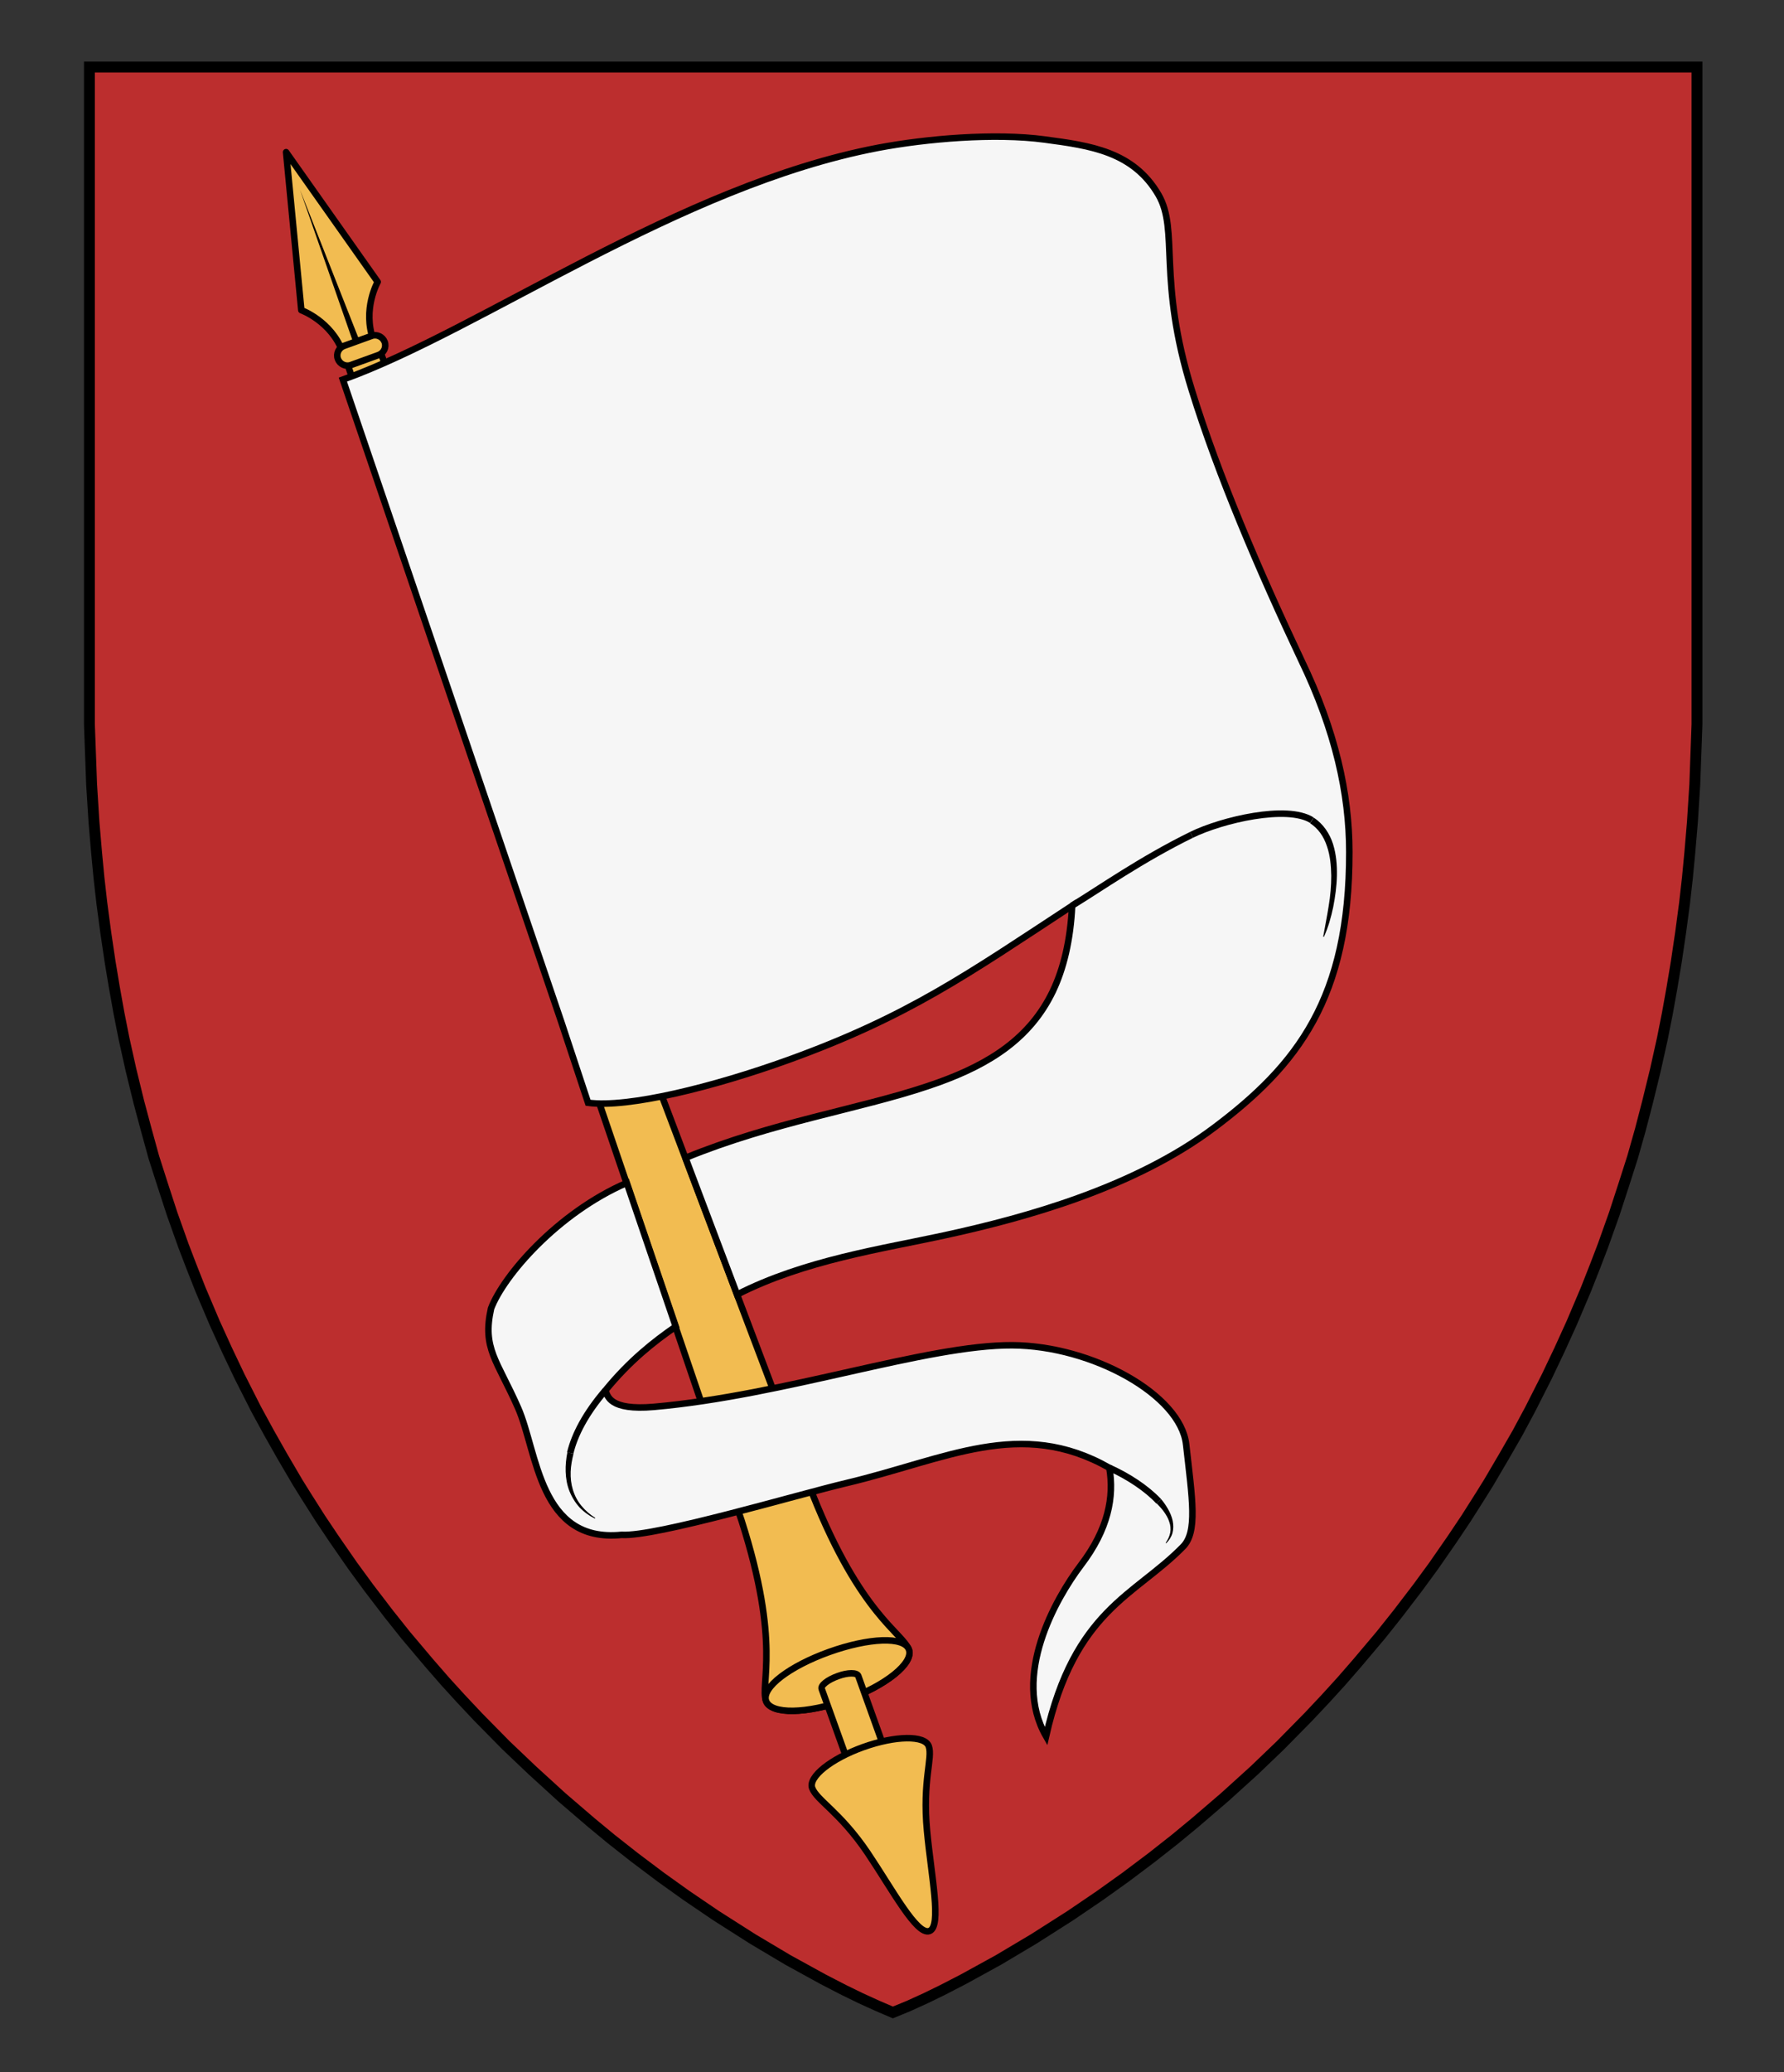
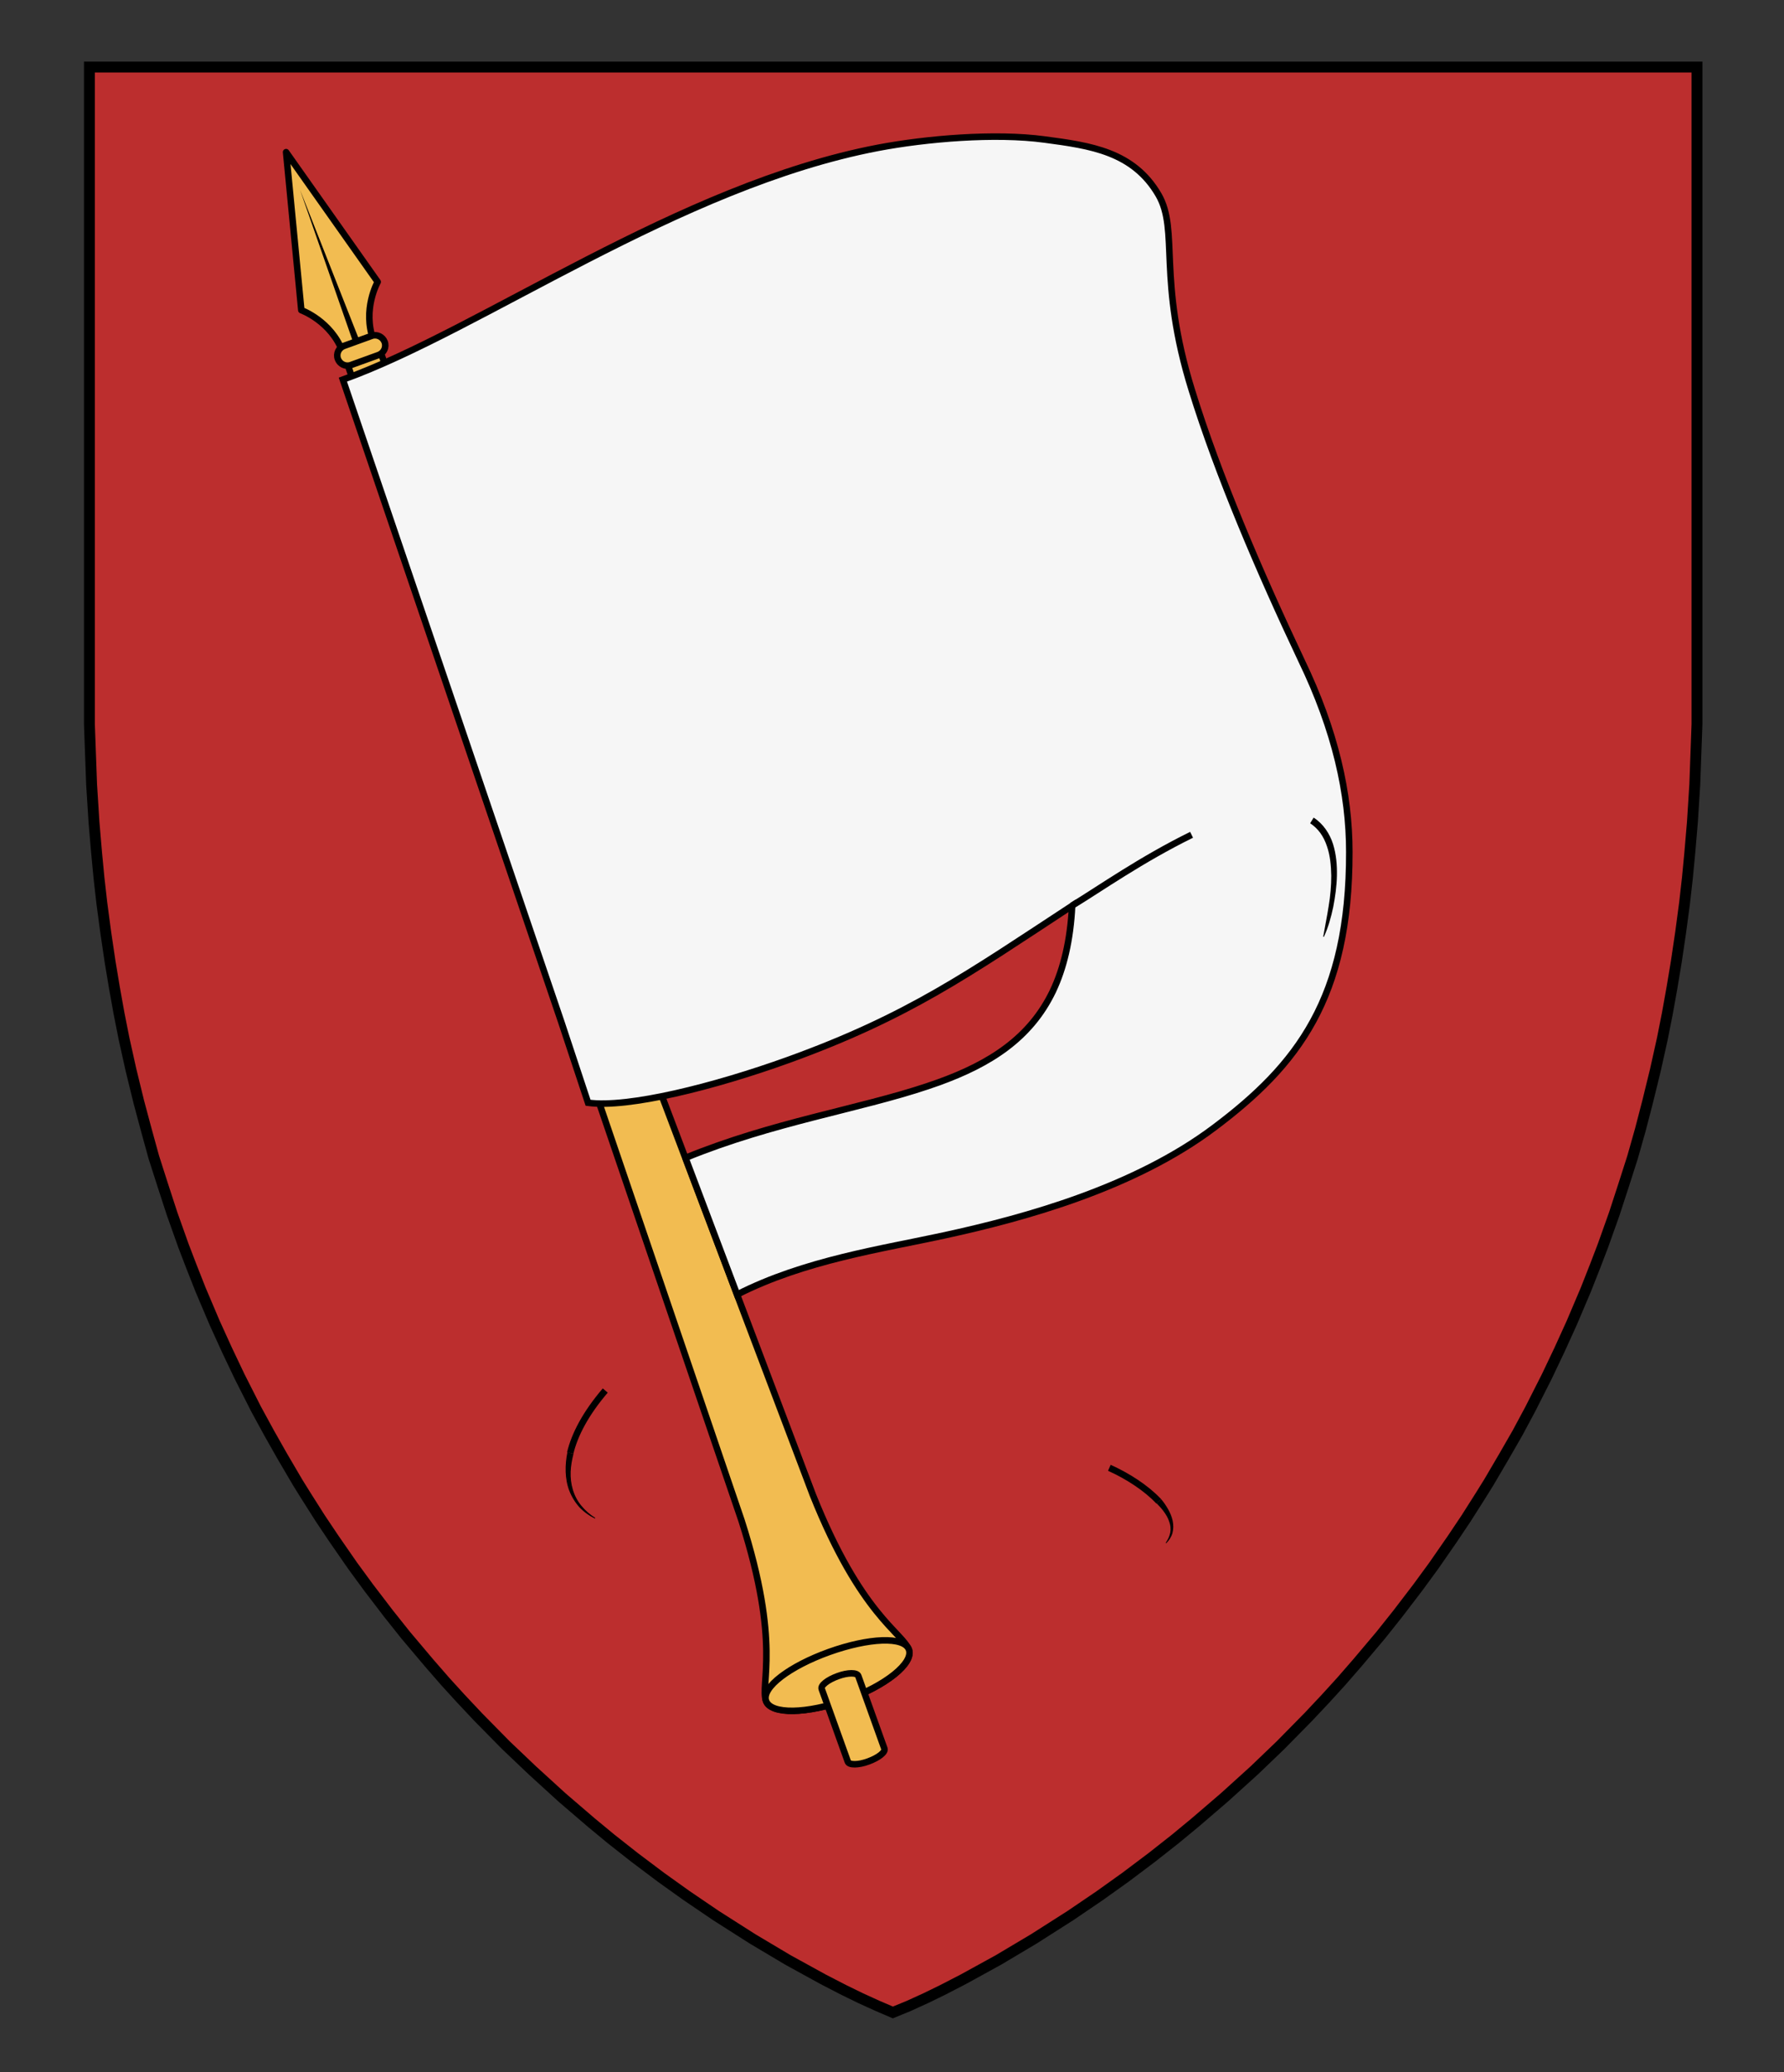
<svg xmlns="http://www.w3.org/2000/svg" version="1.1" id="Layer_1" x="0px" y="0px" width="820px" height="952px" viewBox="0 0 820 952" enable-background="new 0 0 820 952" xml:space="preserve">
  <rect x="0" y="0" width="820" height="952" fill="#333333" stroke="none" />
  <defs id="defs17" />
  <g id="g119" transform="translate(10,-119.6)">
    <g id="Layer_2">
      <g id="g4">
        <polygon style="fill:#bc2e2e;fill-opacity:1;stroke:#000000;stroke-width:5;stroke-miterlimit:10" points="261.7,956.8 248.3,945.3 234.7,932.9 222.6,921.4 209.7,908.3 201.8,899.9 194.6,892 187.2,883.5 176.4,870.7 168.6,860.9 159.5,849 152.1,838.9 143.5,826.5 137.2,817.1 130.6,806.7 126.8,800.6 119.7,788.5 113.7,777.9 107.7,766.9 100.1,751.9 94.3,739.7 88.7,727.4 82.2,712.1 77.9,701.2 74.3,691.8 69.1,677.2 64.7,663.7 60.7,651.2 57.2,638.5 53.8,625.8 50.2,611.1 47,596.7 44.7,585.1 42.6,573.4 40.6,561.4 38.6,547.9 36.8,534.4 35.5,522.9 34.4,511.4 33.2,497.3 32.1,479.9 31.7,468.8 31.1,452.4 31.1,150.4 770,150.4 770,452.4 769.4,468.8 769,479.9 767.9,497.3 766.7,511.4 765.6,522.9 764.3,534.4 762.5,547.9 760.5,561.4 758.5,573.4 756.4,585.1 754.1,596.7 750.9,611.1 747.3,625.8 744,638.5 740.4,651.2 736.4,663.7 732,677.2 726.8,691.8 723.2,701.2 718.9,712.1 712.4,727.4 706.8,739.7 701,751.9 693.4,766.9 687.5,777.9 681.4,788.5 674.3,800.6 670.5,806.7 663.9,817.1 657.6,826.5 649,838.9 641.6,849 632.5,860.9 624.7,870.7 613.9,883.5 606.5,892 599.3,899.9 591.4,908.3 578.5,921.4 566.5,932.9 552.8,945.3 539.4,956.8 530.2,964.4 519.4,972.9 507.3,982 495.4,990.5 482,999.6 465.2,1010.3 448.9,1020 432.7,1028.9 423.2,1033.8 415.4,1037.6 407.7,1041.1 400.4,1044.1 393.4,1041.1 385.7,1037.6 377.9,1033.8 368.4,1028.9 352.2,1020 335.9,1010.3 319.1,999.6 305.7,990.5 293.8,982 281.7,972.9 270.9,964.4 " id="polygon2" />
      </g>
    </g>
    <g id="g3895">
      <g id="g41">
        <g id="g31">
          <g id="g27">
            <g id="g25">
              <g id="g23">
                <g id="g21">
                  <g id="g19">
                    <g id="g17">
                      <g id="g15">
                        <path style="fill:#f2bc51;fill-opacity:1;stroke:#000000;stroke-width:3;stroke-linejoin:round;stroke-miterlimit:10" d="m 161.7,276 c -5.3,-14.2 1.9,-26.9 1.9,-26.9 l -42.1,-59.6 7,72.6 c 0,0 13.8,5 19,19.2 z" id="path7" />
                        <g id="g13">
                          <line style="fill:#bc2e2e" x1="154" y1="277.1" x2="127.9" y2="206.8" id="line9" />
                          <polygon points="155.4,276.5 152.6,277.6 127.9,206.8 " id="polygon11" />
                        </g>
                      </g>
                    </g>
                  </g>
                </g>
              </g>
            </g>
          </g>
          <path style="fill:#f2bc51;fill-opacity:1;stroke:#000000;stroke-width:3;stroke-linejoin:round;stroke-miterlimit:10" d="m 379,900.5 c 18.1,-6.5 31,-16.8 28.7,-23 -2.8,-7.9 -21.9,-15.6 -44.1,-71.2 L 165,281.7 l -7.6,2.7 -7.6,2.7 181,530.9 c 18.3,57 8.5,75.1 11.3,83 2.3,6.2 18.8,6 36.9,-0.5 z" id="path29" />
        </g>
        <path style="fill:#f2bc51;fill-opacity:1;stroke:#000000;stroke-width:3;stroke-miterlimit:10" d="m 148.1,278.5 12.7,-4.6 c 2.4,-0.9 5.1,0.4 6,2.8 v 0 c 0.9,2.4 -0.4,5.1 -2.8,6 l -12.7,4.6 c -2.4,0.9 -5.1,-0.4 -6,-2.8 v 0 c -0.9,-2.5 0.4,-5.1 2.8,-6 z" id="path33" />
        <path style="fill:#f2bc51;fill-opacity:1;stroke:#000000;stroke-width:3;stroke-linejoin:round;stroke-miterlimit:10" d="m 342.1,901 c -2.2,-6.2 10.9,-16 29,-22.5 18.2,-6.5 34.5,-7.3 36.7,-1.1 2.2,6.2 -10.7,16.6 -28.8,23.1 -18.2,6.5 -34.7,6.8 -36.9,0.5 z" id="path35" />
        <path style="fill:#f2bc51;fill-opacity:1;stroke:#000000;stroke-width:3;stroke-linejoin:round;stroke-miterlimit:10" d="m 396.5,922.9 c 0.6,1.6 -2.7,4.2 -7.4,5.9 -4.6,1.7 -8.8,1.7 -9.4,0.1 l -12,-33.4 c -0.6,-1.6 2.7,-4.2 7.4,-5.9 4.6,-1.7 8.8,-1.7 9.4,-0.1 z" id="path37" />
-         <path style="fill:#f2bc51;fill-opacity:1;stroke:#000000;stroke-width:3;stroke-linejoin:round;stroke-miterlimit:10" d="m 417.2,1006.7 c 5.8,-2.1 0.8,-25.5 -1.1,-46 -2.2,-23.2 2.7,-33.5 0.8,-38.9 -1.8,-5.1 -15.3,-4.9 -30.1,0.4 -14.8,5.3 -25.3,13.7 -23.5,18.8 2.1,5.7 12.8,11 25.5,29.8 11.5,17.1 22.6,38 28.4,35.9 z" id="path39" />
+         <path style="fill:#f2bc51;fill-opacity:1;stroke:#000000;stroke-width:3;stroke-linejoin:round;stroke-miterlimit:10" d="m 417.2,1006.7 z" id="path39" />
      </g>
      <path style="fill:#f6f6f6;fill-opacity:1;stroke:#000000;stroke-width:3;stroke-miterlimit:10" d="m 537.8,298.8 c -15.9,-51.1 -5.8,-73.3 -15.3,-89.7 -11.6,-19.9 -31.3,-22.6 -52.3,-25.4 -22.9,-3.1 -54.4,-0.4 -76.6,3.8 -91.7,17.5 -182.4,83.7 -246,106.5 l 15.6,45.8 84.8,249.3 12.3,37.1 c 18.4,2.5 57.7,-7.3 92.1,-19.7 55.3,-20 82.8,-39.6 130.4,-70.8 -0.8,15.9 -3.9,28.8 -8.9,39.3 -10.4,21.6 -28.9,33.3 -52.4,41.8 -1.7,0.6 -3.4,1.2 -5.2,1.8 -31.6,10.6 -71.2,16.5 -111.2,32.9 v 0.1 l 23.7,62.7 c 31,-15.8 66.9,-21 94.9,-27.1 38.4,-8.3 87.9,-22.2 124.3,-49.5 38.4,-28.8 62.3,-59.5 62.2,-126.7 0,-26.8 -6.4,-55.7 -22.1,-88.2 -19,-40.2 -38.3,-85.1 -50.3,-124 z" id="path43" />
      <g id="g49">
        <path style="fill:#f6f6f6;fill-opacity:1" d="m 593,496.4 c 14.1,9 11.2,34.5 5.3,53.6" id="path45" />
        <path d="m 593.8,495.2 c 4.4,2.8 7.4,7.4 8.9,12.1 1.5,4.8 1.9,9.7 1.8,14.6 -0.1,4.9 -0.8,9.7 -1.7,14.4 -1,4.7 -2.3,9.4 -4.3,13.7 l -0.3,-0.1 c 0.8,-4.7 1.8,-9.4 2.5,-14 0.8,-4.7 1.2,-9.4 1.2,-14 -0.1,-4.7 -0.5,-9.3 -2,-13.6 -0.7,-2.1 -1.7,-4.2 -3,-6 -1.3,-1.8 -2.9,-3.3 -4.7,-4.5 z" id="path47" />
      </g>
-       <path style="fill:#f6f6f6;fill-opacity:1;stroke:#000000;stroke-width:3;stroke-miterlimit:10" d="m 537.7,503.1 c 13.9,-6.8 43.9,-13.9 55.3,-6.7" id="path51" />
-       <path style="fill:#f6f6f6;fill-opacity:1;stroke:#000000;stroke-width:3;stroke-miterlimit:10" d="m 455.3,737.6 c -39.4,-0.2 -104.4,23 -164.7,28.3 -20.6,1.8 -21.4,-5.1 -22.3,-7.6 11.1,-13.6 22.3,-22.4 32.3,-29.3 l -22.5,-66 v 0 c -32,13.9 -56.7,42.7 -62.4,57.7 -4.1,18.4 2.8,23.8 12.4,45.6 9,20.4 9.6,62.2 47.6,58.4 15.6,1 80.6,-18.4 103.4,-23.8 45.9,-10.9 79.9,-30.2 120.8,-7 2.3,13.3 -0.5,28.2 -13,44.6 -11.9,15.7 -31.9,51.2 -16.1,78.7 13.2,-58.1 40.7,-64.4 62.8,-86.9 7,-6.8 4.4,-22.1 1.6,-47.1 -2.5,-22.8 -43.2,-45.4 -79.9,-45.6 z" id="path53" />
      <g id="g57">
        <path d="m 523.7,808.3 c 1.2,1.4 2.3,3 3.2,4.6 0.9,1.6 1.7,3.4 2.1,5.3 0.4,1.9 0.4,3.9 -0.1,5.7 -0.5,1.8 -1.6,3.4 -2.9,4.7 l -0.2,-0.2 c 1,-1.5 1.8,-3.1 2.1,-4.8 0.3,-1.7 0.1,-3.4 -0.5,-5 -0.5,-1.6 -1.4,-3.1 -2.4,-4.5 -1,-1.4 -2.2,-2.7 -3.4,-3.9 z" id="path55" />
      </g>
      <g id="g61">
        <path d="m 253.6,787.5 c -0.7,2.7 -1.2,5.5 -1.3,8.2 -0.1,2.8 0.2,5.6 1,8.2 0.8,2.7 2.1,5.2 3.9,7.4 1.8,2.2 4,4.1 6.4,5.6 l -0.1,0.3 c -2.6,-1.2 -5.1,-3 -7.1,-5.1 -2,-2.2 -3.6,-4.8 -4.7,-7.6 -1.1,-2.8 -1.6,-5.8 -1.7,-8.8 -0.1,-3 0.2,-6 0.8,-9 z" id="path59" />
      </g>
      <path style="fill:none;stroke:#000000;stroke-width:3;stroke-miterlimit:10" d="m 499.9,793.9 c 8.5,3.8 17.1,9.4 22.7,15.4" id="path63" />
      <path style="fill:none;stroke:#000000;stroke-width:3;stroke-miterlimit:10" d="m 268.2,758.4 c -9,10.5 -14.1,20.3 -16.1,28.7" id="path65" />
      <path style="fill:none;stroke:#000000;stroke-width:3;stroke-miterlimit:10" d="m 482.7,535.7 c 13.1,-8 31.8,-21.2 55,-32.6" id="path1205" />
      <g id="g1209">
        <path style="fill:#bc2e2e" d="M 147.8,258.8" id="path1207" />
      </g>
    </g>
  </g>
</svg>